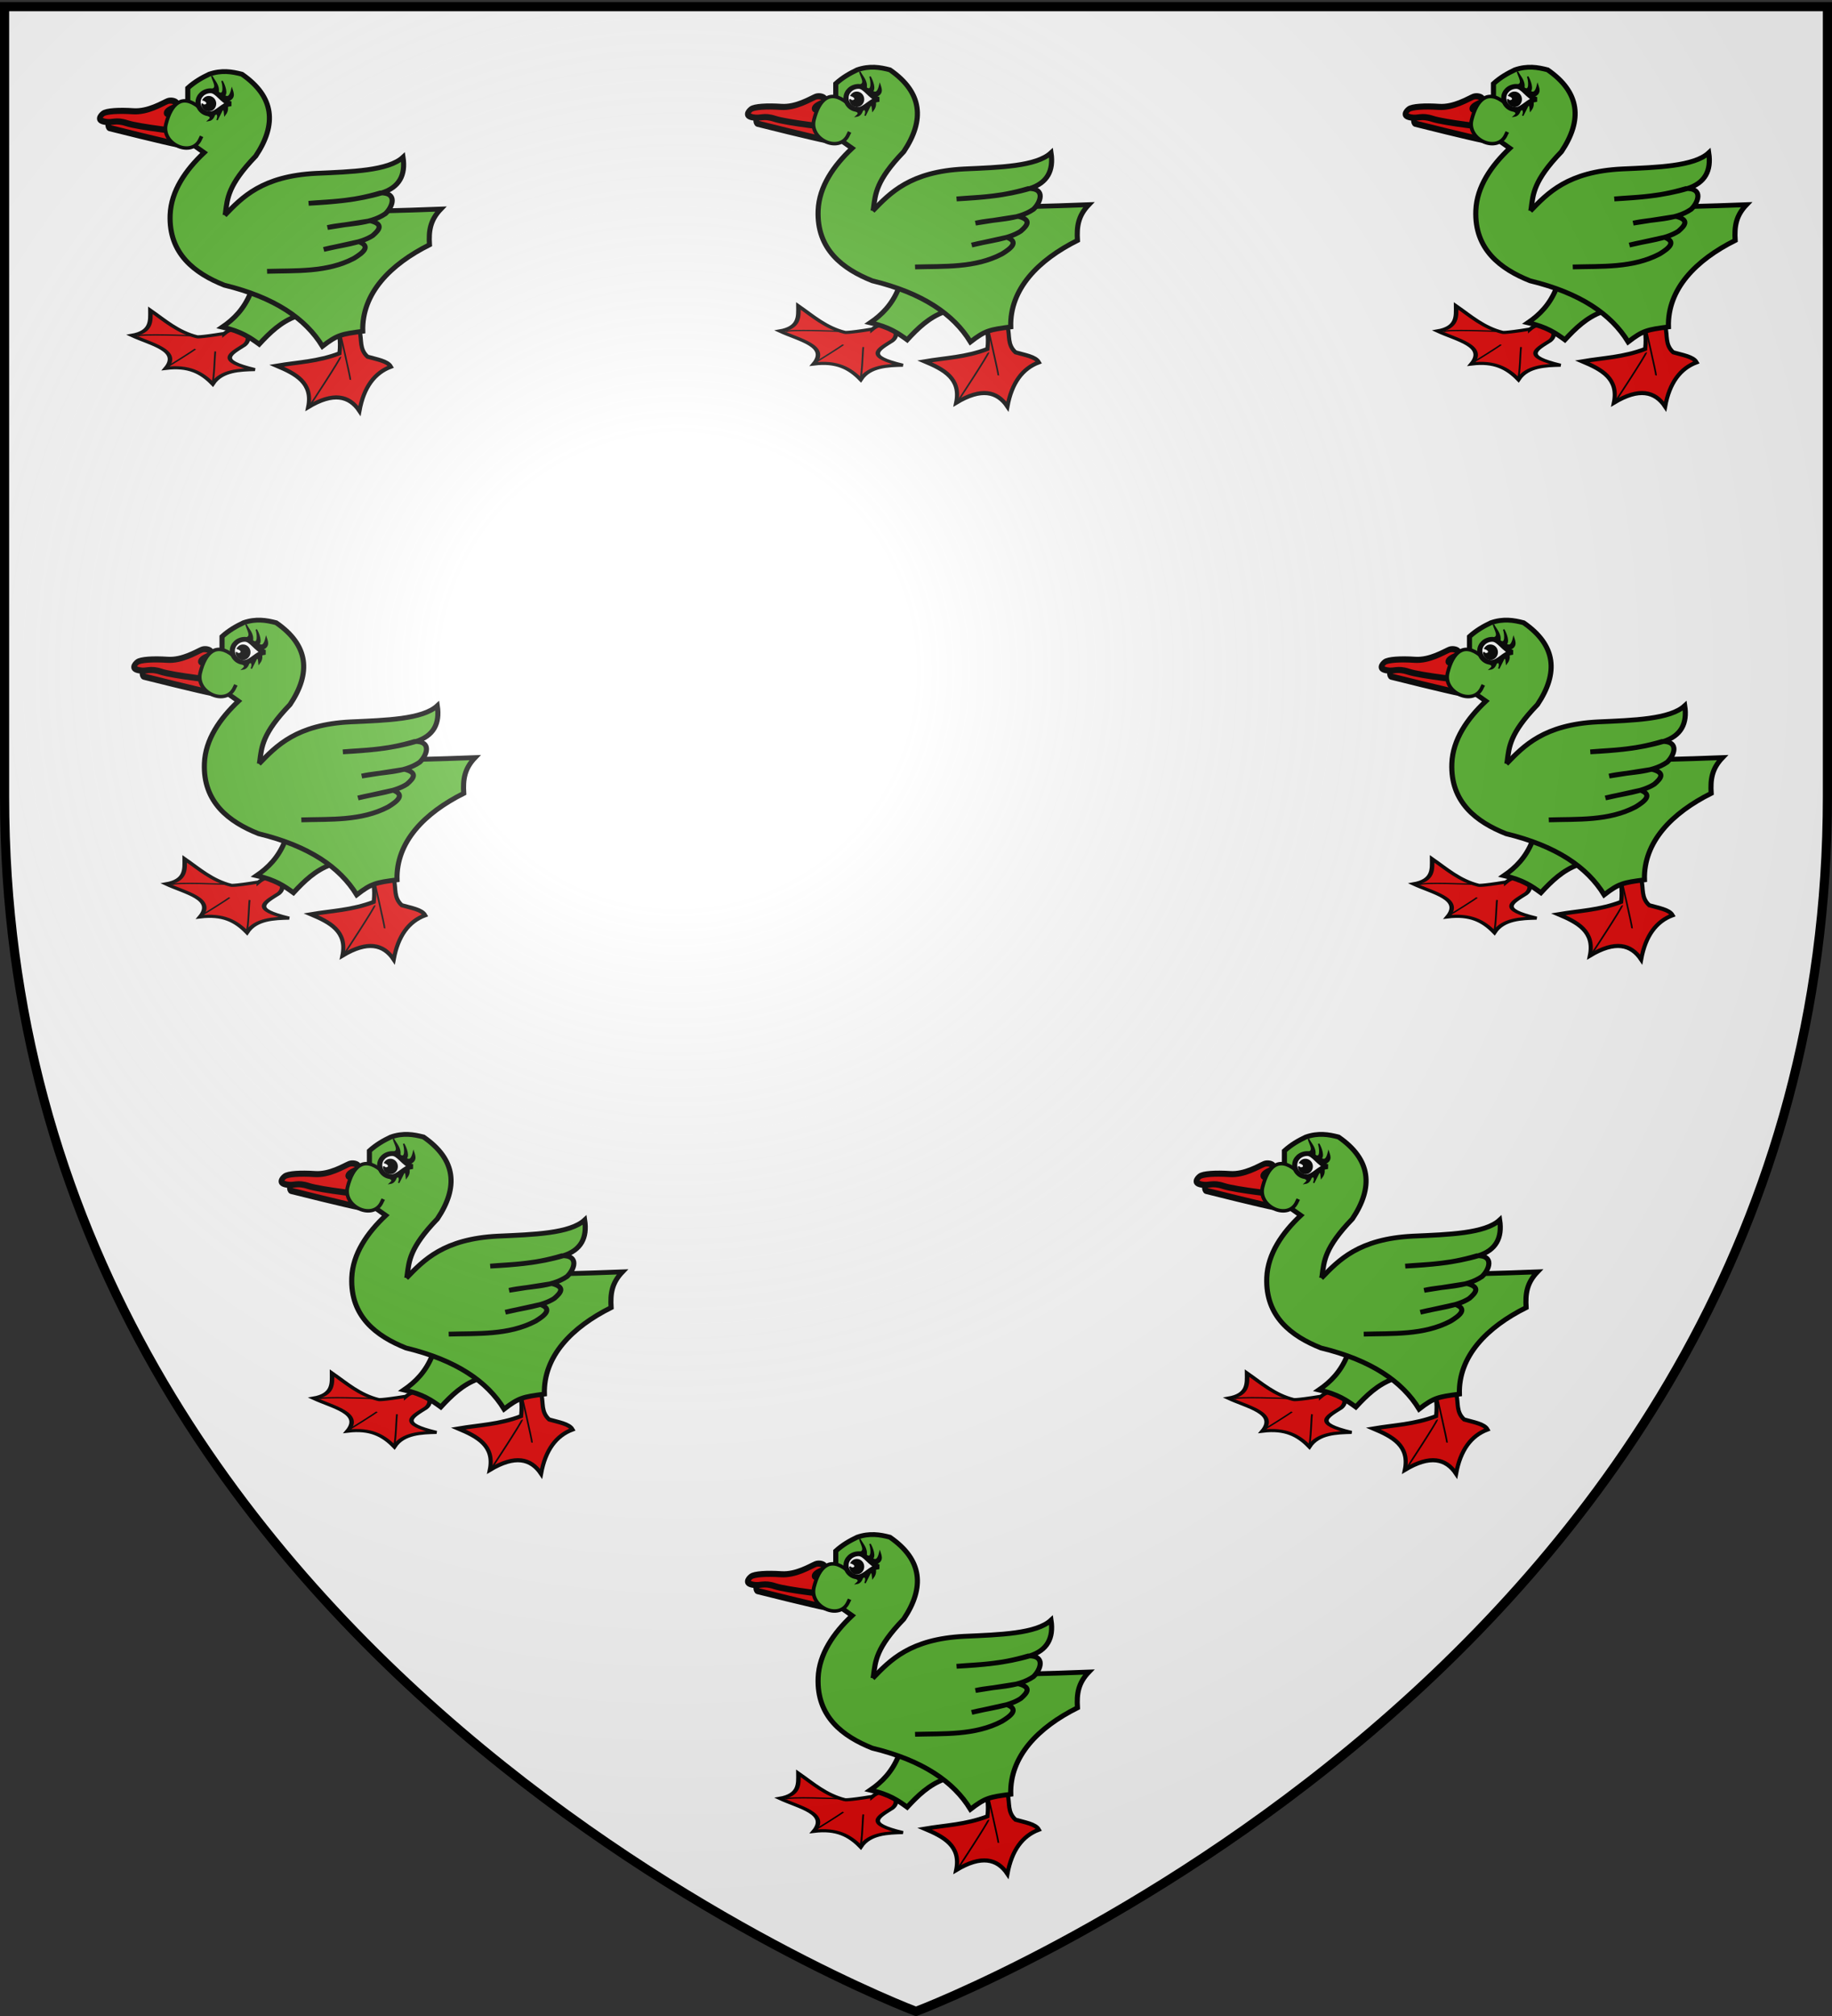
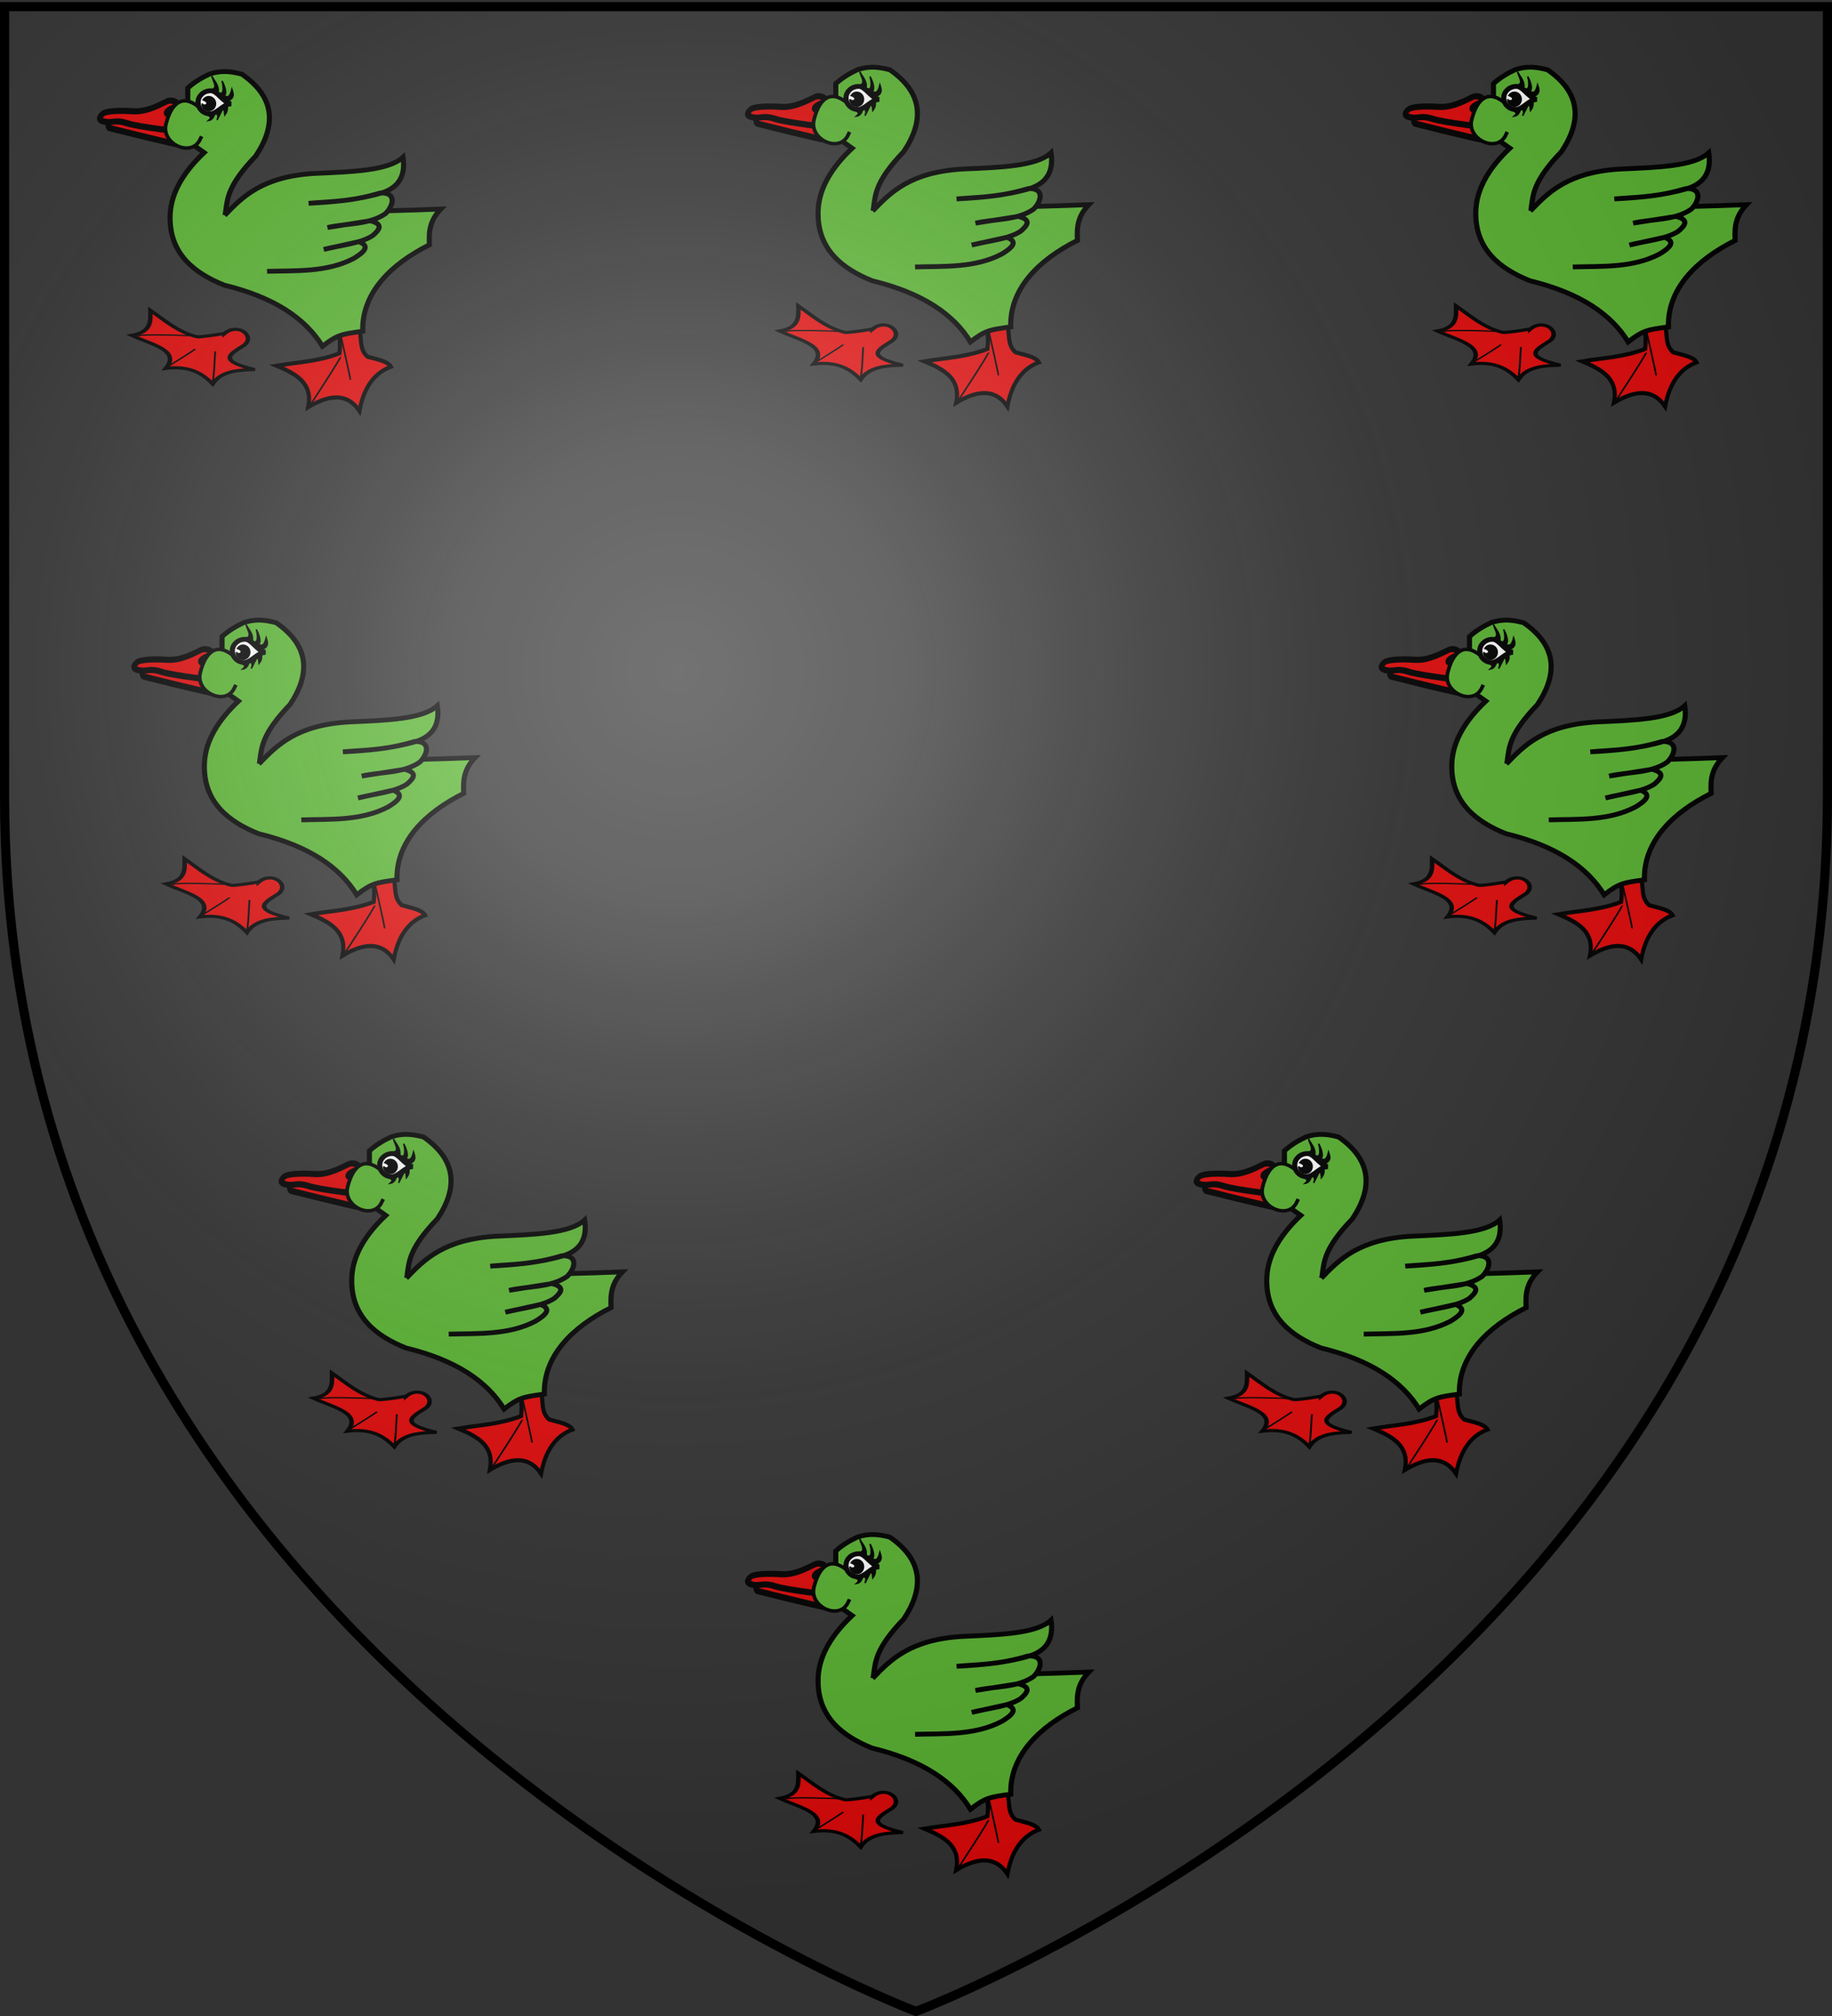
<svg xmlns="http://www.w3.org/2000/svg" xmlns:xlink="http://www.w3.org/1999/xlink" width="600" height="660" version="1.0">
  <rect width="100%" height="100%" fill="#333333" stroke="none" />
  <desc>Flag of Canton of Valais (Wallis)</desc>
  <defs>
    <radialGradient xlink:href="#b" id="j" cx="221.445" cy="226.331" r="300" fx="221.445" fy="226.331" gradientTransform="matrix(1.353 0 0 1.349 -77.63 -85.747)" gradientUnits="userSpaceOnUse" />
    <linearGradient id="b">
      <stop offset="0" style="stop-color:white;stop-opacity:.314" />
      <stop offset=".19" style="stop-color:white;stop-opacity:.251" />
      <stop offset=".6" style="stop-color:#6b6b6b;stop-opacity:.125" />
      <stop offset="1" style="stop-color:black;stop-opacity:.125" />
    </linearGradient>
  </defs>
  <g style="display:inline">
-     <path d="M300 658.5s298.5-112.32 298.5-397.772V2.176H1.5v258.552C1.5 546.18 300 658.5 300 658.5" style="fill:#fff;fill-opacity:1;fill-rule:evenodd;stroke:none;stroke-width:1px;stroke-linecap:butt;stroke-linejoin:miter;stroke-opacity:1" />
-   </g>
+     </g>
  <g transform="translate(-521.8 58.227)">
    <g id="c">
      <g style="fill:#e20909;fill-opacity:1">
        <path d="M13.188 325.001c1.494 5.71 3.62 8.264 4.477 17.161-12.021 7.34-24.042 9.814-36.063 14.176 12.315 2.774 23.925 6.252 23.876 21.39 13.23-11.83 23.157-11.274 31.088-3.234-.287-14.712 4.434-24.416 13.43-29.845-2.636-3.097-9.43-2.867-15.17-3.482-5.89-3.618-5.348-9.382-7.71-14.176z" style="fill:#e20909;fill-opacity:1;fill-rule:evenodd;stroke:#000;stroke-width:2.5;stroke-linecap:butt;stroke-linejoin:miter;stroke-miterlimit:4;stroke-dasharray:none;stroke-opacity:1" transform="matrix(.529 .095 -.107 .528 660.25 -124.896)" />
        <path d="M13.934 325.996c1.163 2.883 13.43 29.882 13.43 30.84M18.66 344.152c.602.602-12.678 33.314-12.933 33.824" style="fill:#e20909;fill-opacity:1;fill-rule:evenodd;stroke:#000;stroke-width:1px;stroke-linecap:butt;stroke-linejoin:miter;stroke-opacity:1" transform="matrix(.529 .095 -.107 .528 660.25 -124.896)" />
      </g>
      <g style="fill:#e20909;fill-opacity:1">
        <path d="M152.962 318.784c-14.426 4.974-15.172 4.228-15.172 4.228-10.874-2.773-18.477-11.27-26.86-18.405.53 8.446 1.84 17.195-9.202 21.14 10.983 6.032 28.063 9.016 20.394 24.374 12.558-3.563 20.022 1.324 26.611 9.7 4.25-11.251 14.345-12.762 22.633-13.928-21.383-5.021-14.594-10.657-6.964-18.902 5.944-8.015-4.548-17.833-11.44-8.207z" style="fill:#e20909;fill-opacity:1;fill-rule:evenodd;stroke:#000;stroke-width:2.5;stroke-linecap:butt;stroke-linejoin:miter;stroke-miterlimit:4;stroke-dasharray:none;stroke-opacity:1" transform="matrix(.589 .043 -.034 .407 516.073 -85.382)" />
        <path d="M123.614 347.882c-.513 1.027 13.622-14.311 13.928-14.922M148.485 358.577c.946-1.892-.024-23.511.248-24.871M105.21 325.996c.544-2.177 29.679-3.482 30.093-3.482" style="fill:#e20909;fill-opacity:1;fill-rule:evenodd;stroke:#000;stroke-width:1px;stroke-linecap:butt;stroke-linejoin:miter;stroke-opacity:1" transform="matrix(.589 .043 -.034 .407 516.073 -85.382)" />
      </g>
-       <path d="M104.393 160.614C100 172.17 93.104 179.469 85.272 185.176c12.775 3.01 18.942 7.627 24.955 12.28 7.183-8.227 14.693-16.058 25.279-20.153l.324-16.374z" style="fill:#5ab532;fill-opacity:1;fill-rule:evenodd;stroke:#000;stroke-width:3.457;stroke-linecap:butt;stroke-linejoin:miter;stroke-miterlimit:4;stroke-dasharray:none;stroke-opacity:1" transform="matrix(.484 0 0 .456 553.334 -35.584)" />
      <path d="M61.905 13.552c4.827-4.644 9.654-7.47 14.48-9.931 8.446-3.098 15.408-1.875 22.148 0 22.012 16.146 23.69 35.996 9.37 58.761-18.917 20.867-19.156 30.392-20.444 40.554 45.973.008 92.953-.31 145.66-2.483-7.195 7.953-8.239 15.585-7.667 25.656-26.472 14.038-45.852 34.831-45.146 62.072-14.34 2-17.198 2.542-27.257 10.76-11.46-19.814-32.283-35.078-66.442-43.865-19.881-8.442-37.664-22.462-36.627-50.485.633-17.122 10.456-32.163 22.998-44.692l-11.073-8.276z" style="fill:#5ab532;fill-opacity:1;fill-rule:evenodd;stroke:#000;stroke-width:3.457;stroke-linecap:butt;stroke-linejoin:miter;stroke-miterlimit:4;stroke-dasharray:none;stroke-opacity:1" transform="matrix(.484 0 0 .456 553.334 -35.584)" />
      <path d="M86.837 105.003c11.91-13.092 25.415-28.254 61.953-30.206 24.134-1.137 48.915-1.885 58.774-11.587 1.845 12.806-2.5 21.665-14.48 25.656-16.2 5.096-32.78 6.489-49.405 7.449 15-1.415 27.916-.949 48.553-7.449 12.003-.331 8.234 10.126 3.407 14.897-11.155 8.125-26.077 6.735-39.183 9.932l28.961-4.849c9.432 2.531 5.892 6.663 1.662 10.602-8.193 5.794-21.8 6.886-33.179 9.972l23.689-5.555c8.49 3.235 2.981 7.923-3.287 11.978-18.266 10.196-39.39 8.671-58.733 9.302" style="fill:#5ab532;fill-opacity:1;fill-rule:evenodd;stroke:#000;stroke-width:3.457;stroke-linecap:butt;stroke-linejoin:miter;stroke-miterlimit:4;stroke-dasharray:none;stroke-opacity:1" transform="matrix(.484 0 0 .456 553.334 -35.584)" />
      <g style="fill:#e20909;fill-opacity:1">
        <path d="M277.343-491.086c7.465 8.492 5.164 16.027-2.992 16.815-8.157.789-55.056 2.628-56.804 2.628-1.747 0-4.305-4.868-.29-5.78" style="fill:#e20909;fill-opacity:1;fill-rule:evenodd;stroke:#000;stroke-width:4.441;stroke-linecap:butt;stroke-linejoin:round;marker:none;marker-start:none;marker-mid:none;marker-end:none;stroke-miterlimit:4;stroke-dasharray:none;stroke-dashoffset:0;stroke-opacity:1;visibility:visible;display:inline;overflow:visible" transform="matrix(.386 .114 -.145 .435 405.405 164.088)" />
        <path d="M255.025-501.73c-3.468 2.536-12.214 11.51-23.787 13.797-11.376 2.249-21.023 5.395-22.77 7.76-1.749 2.365-2.814 5.685 3.595 5.16 6.408-.526 7.232-3.724 17.428-3.461 10.195.262 48.25-5.473 51.162-6.787 2.913-1.313-5.13-8.696-7.738-10.445-2.513-1.686-5.208-3.411-9.819.551-4.504 3.871-9.02 2.128-2.43-2.967 6.71-5.186-2.075-6.217-5.641-3.609z" style="fill:#e20909;fill-opacity:1;fill-rule:evenodd;stroke:#000;stroke-width:4.441;stroke-linecap:butt;stroke-linejoin:round;marker:none;marker-start:none;marker-mid:none;marker-end:none;stroke-miterlimit:4;stroke-dasharray:none;stroke-dashoffset:0;stroke-opacity:1;visibility:visible;display:inline;overflow:visible" transform="matrix(.386 .114 -.145 .435 405.405 164.088)" />
      </g>
      <path d="M69.457 27.261c-11.408-9.857-18.802-2.574-22.31 12.241-3.406 14.39 17.832 24.397 23.31 10.439l.814-1.722" style="fill:#5ab532;fill-opacity:1;fill-rule:evenodd;stroke:#000;stroke-width:2.512;stroke-linecap:butt;stroke-linejoin:miter;stroke-miterlimit:4;stroke-dasharray:none;stroke-opacity:1" transform="matrix(.484 0 0 .456 553.334 -35.584)" />
      <path d="M146.194-159.836c5.211-.72 1.349-5.99.53-9.723 1.749 3.722 5.043 6.671 4.243 11.667 4.848 3.538 3.46-6.059 2.652-8.131 1.316 2.118 4.418 10.103.707 10.96 1.303-1.365 4.007 3.928 6.01-4.95 1.024 3.239 2.194 6.722-3.712 8.662.242 3.442 1.776 5.841-1.06 9.723-.428-4.812-.719-3.257-1.591-4.066l-3.713 7.778c1.385-3.324.154-4.469-1.237-5.48-.902 3.185-1.85 5.416-4.596 5.834 3.205-2.933-.114-3.196-.708-4.42z" style="fill:#000;fill-opacity:1;fill-rule:evenodd;stroke:#000;stroke-width:1px;stroke-linecap:butt;stroke-linejoin:miter;stroke-opacity:1" transform="matrix(.484 0 0 .456 520.145 43.98)" />
      <path d="M158.897-149.451c-4.267.303-8.558 6.718-12.938 7.045-4.694.351-8.522-3.71-8.518-8.283-.004-4.573 3.811-8.283 8.518-8.283s7.776 7.707 13.645 9.344z" style="fill:#fff;fill-opacity:1;fill-rule:nonzero;stroke:#000;stroke-width:3.457;stroke-linecap:butt;stroke-linejoin:miter;marker:none;marker-start:none;marker-mid:none;marker-end:none;stroke-miterlimit:4;stroke-dasharray:none;stroke-dashoffset:0;stroke-opacity:1;visibility:visible;display:inline;overflow:visible" transform="matrix(.484 0 0 .456 520.145 43.98)" />
      <path d="M149.244-149.705c.002 2.79-2.036 5.053-4.552 5.053s-4.555-2.263-4.553-5.053c1.421 2.824 6.47-.582.718-2.726.81-1.399 2.225-2.326 3.835-2.326 2.516 0 4.554 2.263 4.552 5.052z" style="fill:#000;fill-opacity:1;fill-rule:nonzero;stroke:#000;stroke-width:1;stroke-linecap:butt;stroke-linejoin:miter;marker:none;marker-start:none;marker-mid:none;marker-end:none;stroke-miterlimit:4;stroke-dasharray:none;stroke-dashoffset:0;stroke-opacity:1;visibility:visible;display:inline;overflow:visible" transform="matrix(.484 0 0 .456 520.145 43.98)" />
    </g>
    <use xlink:href="#c" id="d" width="600" height="660" x="0" y="0" transform="translate(427.631 -1.433)" />
    <use xlink:href="#d" id="e" width="600" height="660" x="0" y="0" transform="translate(-68.466 349.374)" />
    <use xlink:href="#e" id="f" width="600" height="660" x="0" y="0" transform="translate(-146.942 -349.374)" />
    <use xlink:href="#f" id="g" width="600" height="660" x="0" y="0" transform="translate(207.551 181.015)" />
    <use xlink:href="#g" id="h" width="600" height="660" x="0" y="0" transform="translate(-408.55)" />
    <use xlink:href="#h" id="i" width="600" height="660" x="0" y="0" transform="translate(48.263 168.359)" />
    <use xlink:href="#i" width="600" height="660" transform="translate(152.737 131.01)" />
  </g>
  <path d="M300 658.5s298.5-112.32 298.5-397.772V2.176H1.5v258.552C1.5 546.18 300 658.5 300 658.5" style="opacity:1;fill:url(#j);fill-opacity:1;fill-rule:evenodd;stroke:none;stroke-width:1px;stroke-linecap:butt;stroke-linejoin:miter;stroke-opacity:1" />
  <path d="M300 658.5S1.5 546.18 1.5 260.728V2.176h597v258.552C598.5 546.18 300 658.5 300 658.5z" style="opacity:1;fill:none;fill-opacity:1;fill-rule:evenodd;stroke:#000;stroke-width:3;stroke-linecap:butt;stroke-linejoin:miter;stroke-miterlimit:4;stroke-dasharray:none;stroke-opacity:1" />
</svg>